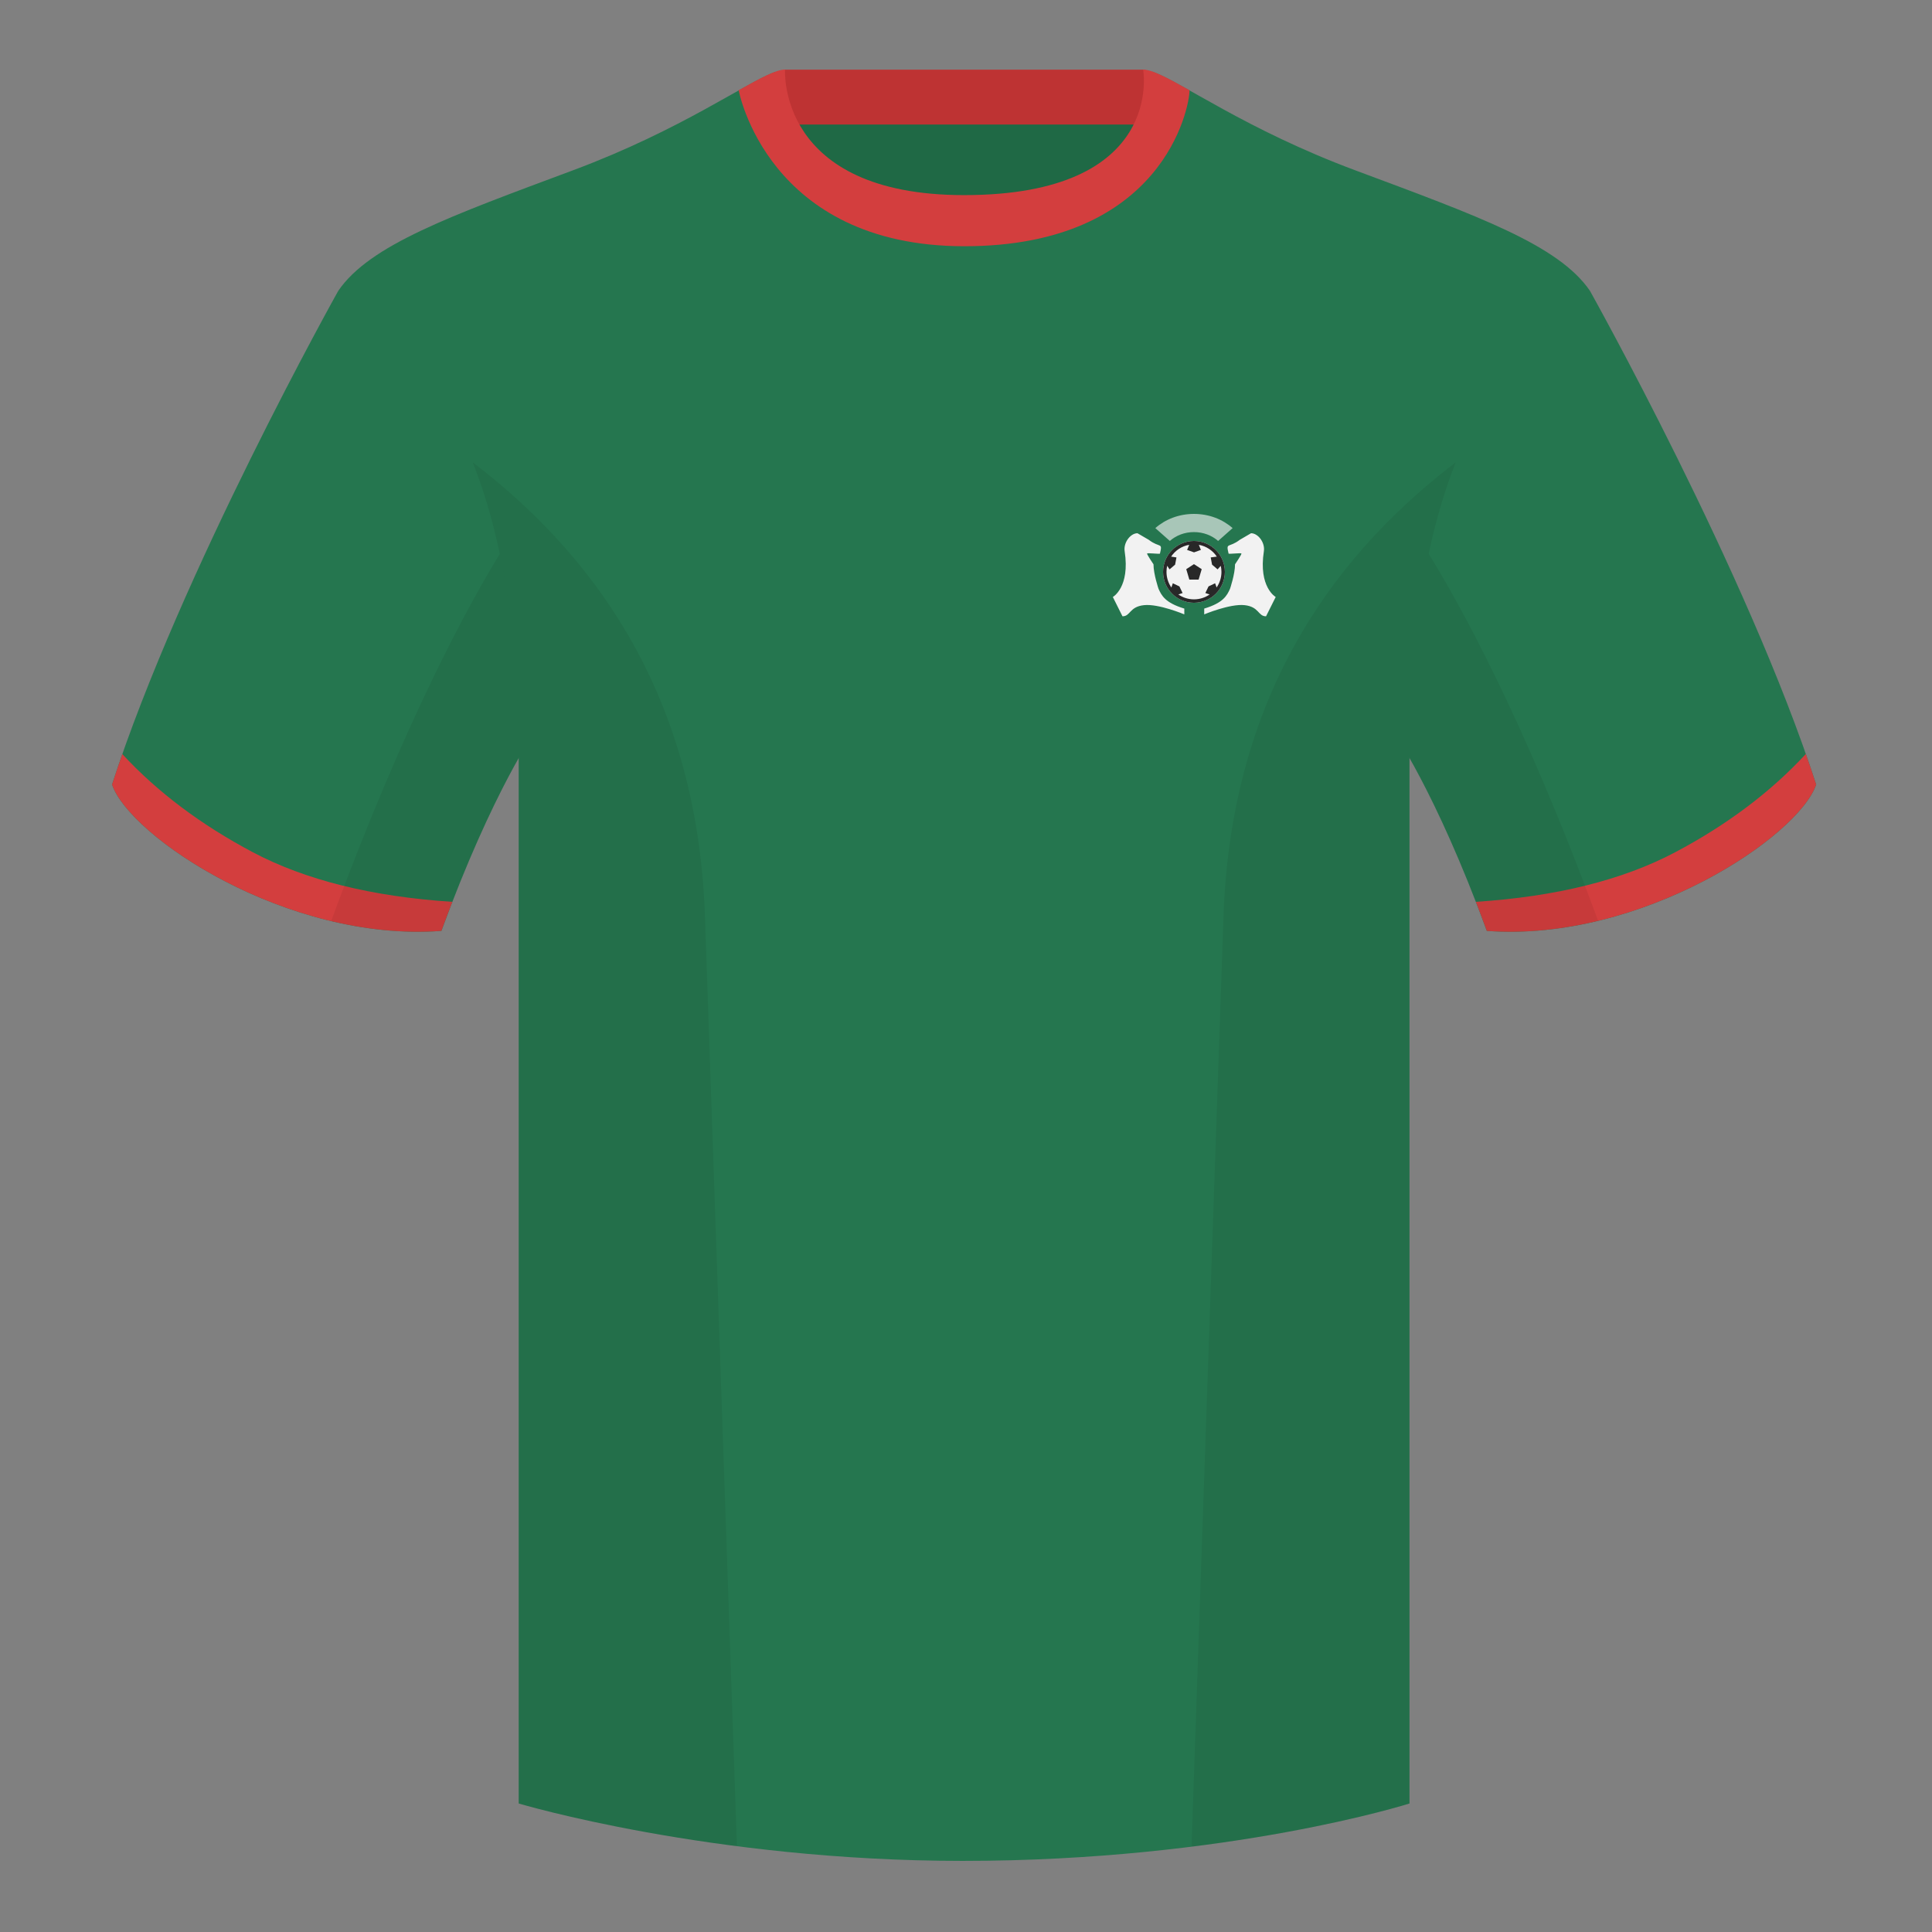
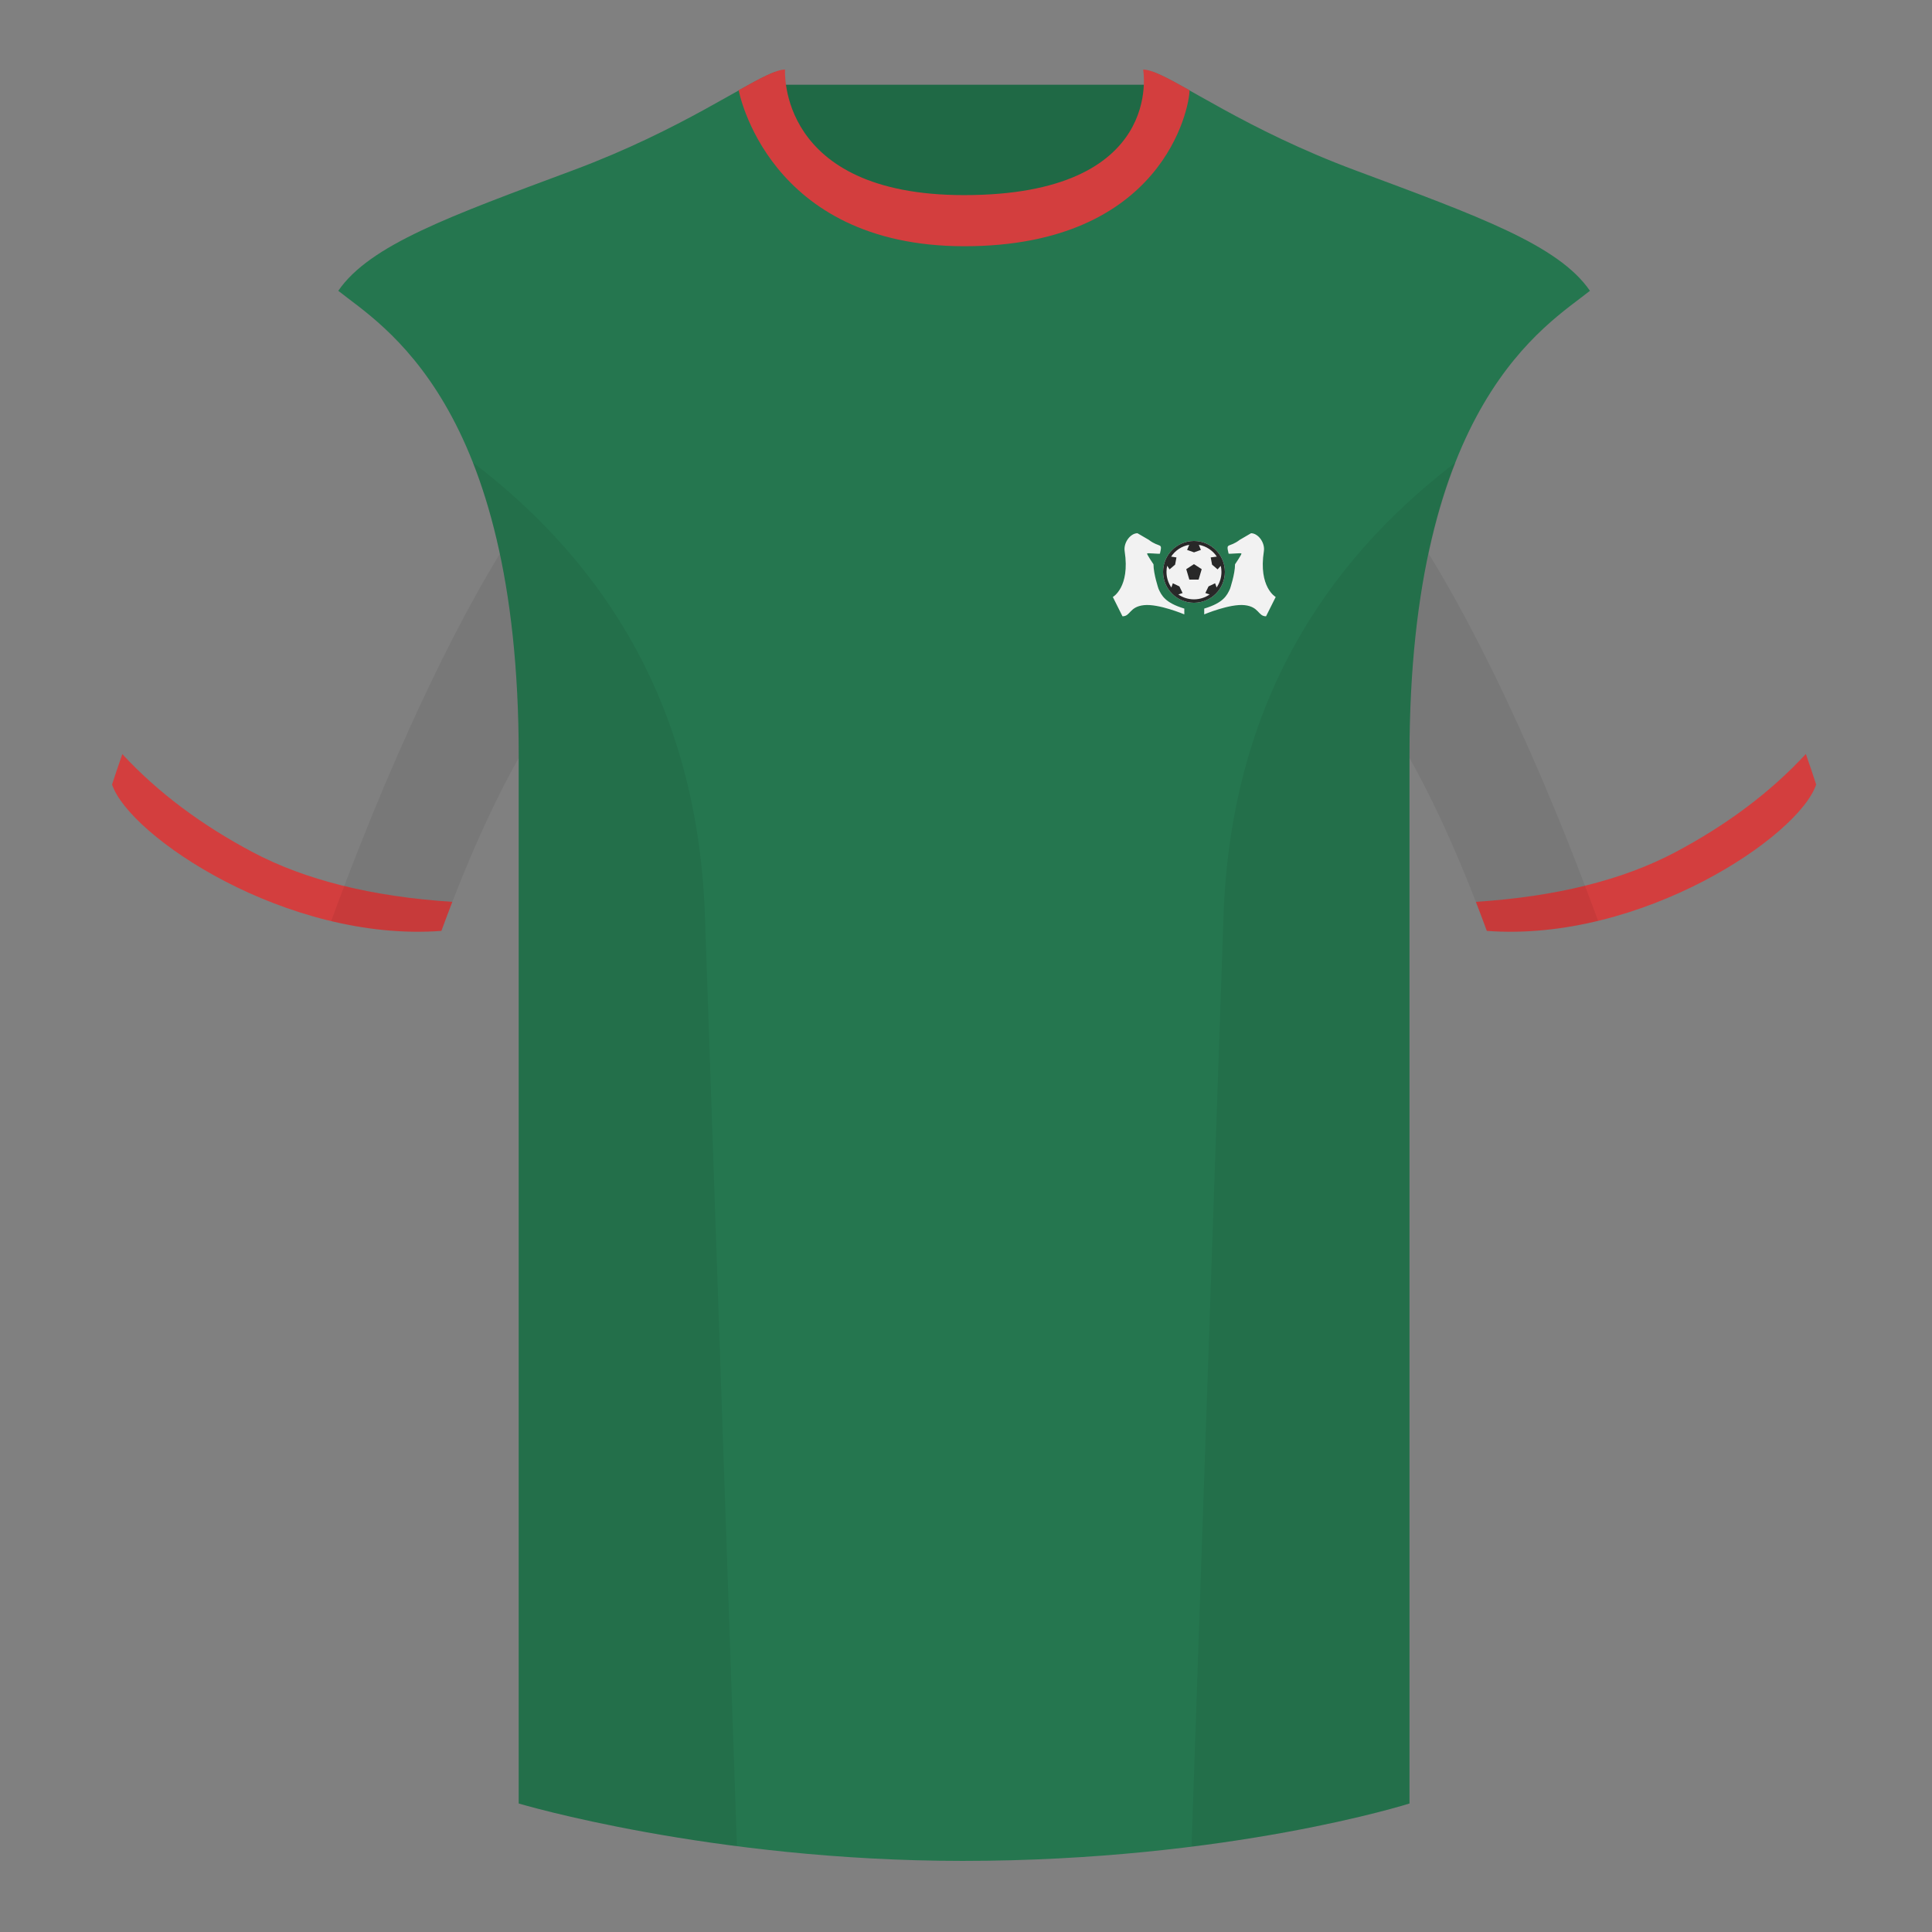
<svg xmlns="http://www.w3.org/2000/svg" width="500" height="500" viewBox="0 0 500 500" fill="none">
  <rect x="0" y="0" width="500" height="500" fill="#808080" stroke="none" />
  <path fill-rule="evenodd" clip-rule="evenodd" d="M203.003 109.223h93.644V21.928h-93.644v87.295z" fill="#1F6945" />
-   <path fill-rule="evenodd" clip-rule="evenodd" d="M202.864 32.228h93.458v-14.2h-93.458v14.2z" fill="#BE3333" />
-   <path fill-rule="evenodd" clip-rule="evenodd" d="M87.547 75.258S46.785 148.059 29 203.029c4.445 13.375 45.208 40.86 85.232 37.885 13.34-36.4 24.46-52 24.46-52s2.963-95.085-51.145-113.656zm323.925 0s40.763 72.8 58.548 127.77c-4.445 13.375-45.208 40.86-85.232 37.885-13.34-36.4-24.46-52-24.46-52s-2.963-95.085 51.144-113.656z" fill="#25764F" />
  <path fill-rule="evenodd" clip-rule="evenodd" d="M249.511 57.703c-50.082 0-47.798-39.469-48.743-39.14-7.516 2.619-24.132 14.937-52.438 25.495-31.873 11.885-52.626 19.315-60.783 31.2 11.115 8.915 46.695 28.97 46.695 120.344v271.14s49.657 14.856 114.885 14.856c68.929 0 115.648-14.856 115.648-14.856v-271.14c0-91.375 35.58-111.43 46.699-120.344-8.156-11.885-28.909-19.315-60.782-31.2-28.36-10.577-44.982-22.919-52.478-25.509-.927-.32 4.177 39.154-48.703 39.154z" fill="#25764F" />
  <path fill-rule="evenodd" clip-rule="evenodd" d="M467.353 195.129c.936 2.667 1.827 5.303 2.667 7.899-4.445 13.375-45.208 40.86-85.232 37.885-.958-2.613-1.904-5.119-2.835-7.519 20.795-1.358 37.993-5.637 51.594-12.837 13.428-7.109 24.697-15.585 33.806-25.428zm-435.698.036c9.103 9.828 20.361 18.291 33.772 25.392 13.611 7.205 30.824 11.485 51.639 12.84-.931 2.399-1.877 4.904-2.834 7.517-40.024 2.975-80.787-24.51-85.232-37.885.836-2.585 1.723-5.21 2.655-7.864zM307.851 23.345c-5.772-3.24-9.728-5.345-12.007-5.345 0 0 5.881 32.495-46.336 32.495-48.52 0-46.335-32.495-46.335-32.495-2.28 0-6.236 2.105-12.003 5.345 0 0 7.369 40.38 58.403 40.38 51.479 0 58.278-35.895 58.278-40.38z" fill="#D33E3E" />
  <path fill-rule="evenodd" clip-rule="evenodd" d="M413.584 238.323c-9.287 2.238-19.064 3.316-28.797 2.592-8.198-22.369-15.558-36.883-20.013-44.748v270.577s-21.102 6.71-55.866 11.111l-.544-.06c1.88-54.795 5.722-166.47 8.276-240.705 2.055-59.755 31.085-95.29 60.099-117.44-2.675 6.781-5.072 14.606-6.999 23.667 7.354 11.852 24.435 42.069 43.83 94.964.005.014.01.028.014.042zM190.717 477.795c-34.248-4.401-56.476-11.051-56.476-11.051V196.172c-4.456 7.867-11.814 22.379-20.01 44.743-9.633.716-19.309-.332-28.511-2.523.005-.032.012-.065.02-.097 19.377-52.848 36.306-83.066 43.61-94.944-1.929-9.075-4.328-16.912-7.006-23.701 29.014 22.15 58.043 57.685 60.099 117.44 2.554 74.235 6.395 185.91 8.276 240.705h-.002z" fill="#000" fill-opacity=".06" />
-   <path d="M319 136.674c-2.559-2.27-6.095-3.674-10-3.674-3.905 0-7.441 1.404-10 3.674l3.75 3.326c1.6-1.419 3.809-2.296 6.25-2.296s4.65.877 6.25 2.296l3.75-3.326z" fill="#A8C6B8" />
  <path fill-rule="evenodd" clip-rule="evenodd" d="M309 156c4.418 0 8-3.582 8-8s-3.582-8-8-8-8 3.582-8 8 3.582 8 8 8z" fill="#F2F2F2" />
  <path d="M308.991 146L307 147.3l.8 2.7h2.4l.8-2.7-2.009-1.3z" fill="#282828" />
  <path fill-rule="evenodd" clip-rule="evenodd" d="M309 156c4.418 0 8-3.582 8-8s-3.582-8-8-8-8 3.582-8 8 3.582 8 8 8zm7.111-8c0 1.497-.462 2.885-1.252 4.031l-.388-1.081-1.702.811-.822 1.713 1.103.372c-1.149.798-2.545 1.265-4.05 1.265-1.503 0-2.897-.466-4.046-1.262l1.099-.375-.822-1.713-1.702-.811-.379 1.094c-.795-1.148-1.261-2.541-1.261-4.044 0-.544.061-1.073.176-1.581l.619.933 1.434-1.225.351-1.866-1.384-.209c1.059-1.584 2.737-2.718 4.687-3.058l-.55 1.324 1.792.629 1.778-.629-.536-1.319c1.939.346 3.606 1.477 4.66 3.053l-1.585.209.35 1.866 1.434 1.225.823-.917c.113.503.173 1.027.173 1.565z" fill="#282828" />
  <path d="M294.378 138c-1.832 0-3.659 2.433-3.317 4.654C292.5 152 288 154.5 288 154.5l2.5 5c2.098 0 1.747-2.462 5.537-2.885C299.826 156.192 306.5 159 306.5 159v-1.5c-5-1.5-5.902-3.423-6.674-5.115 0 0-1.302-3.808-1.302-6.347 0 0-1.721-2.523-1.658-2.778.06-.244 3.281.199 3.329 0 .722-3.036.008-1.331-2.914-3.568L294.378 138zm29.394 0c1.832 0 3.659 2.433 3.317 4.654C325.65 152 330.15 154.5 330.15 154.5l-2.5 5c-2.097 0-1.747-2.462-5.536-2.885-3.789-.423-10.464 2.385-10.464 2.385v-1.5c5-1.5 5.903-3.423 6.675-5.115 0 0 1.301-3.808 1.301-6.347 0 0 1.721-2.523 1.659-2.778-.06-.244-3.282.199-3.33 0-.722-3.036-.008-1.331 2.915-3.568l2.902-1.692z" fill="#F2F2F2" />
</svg>